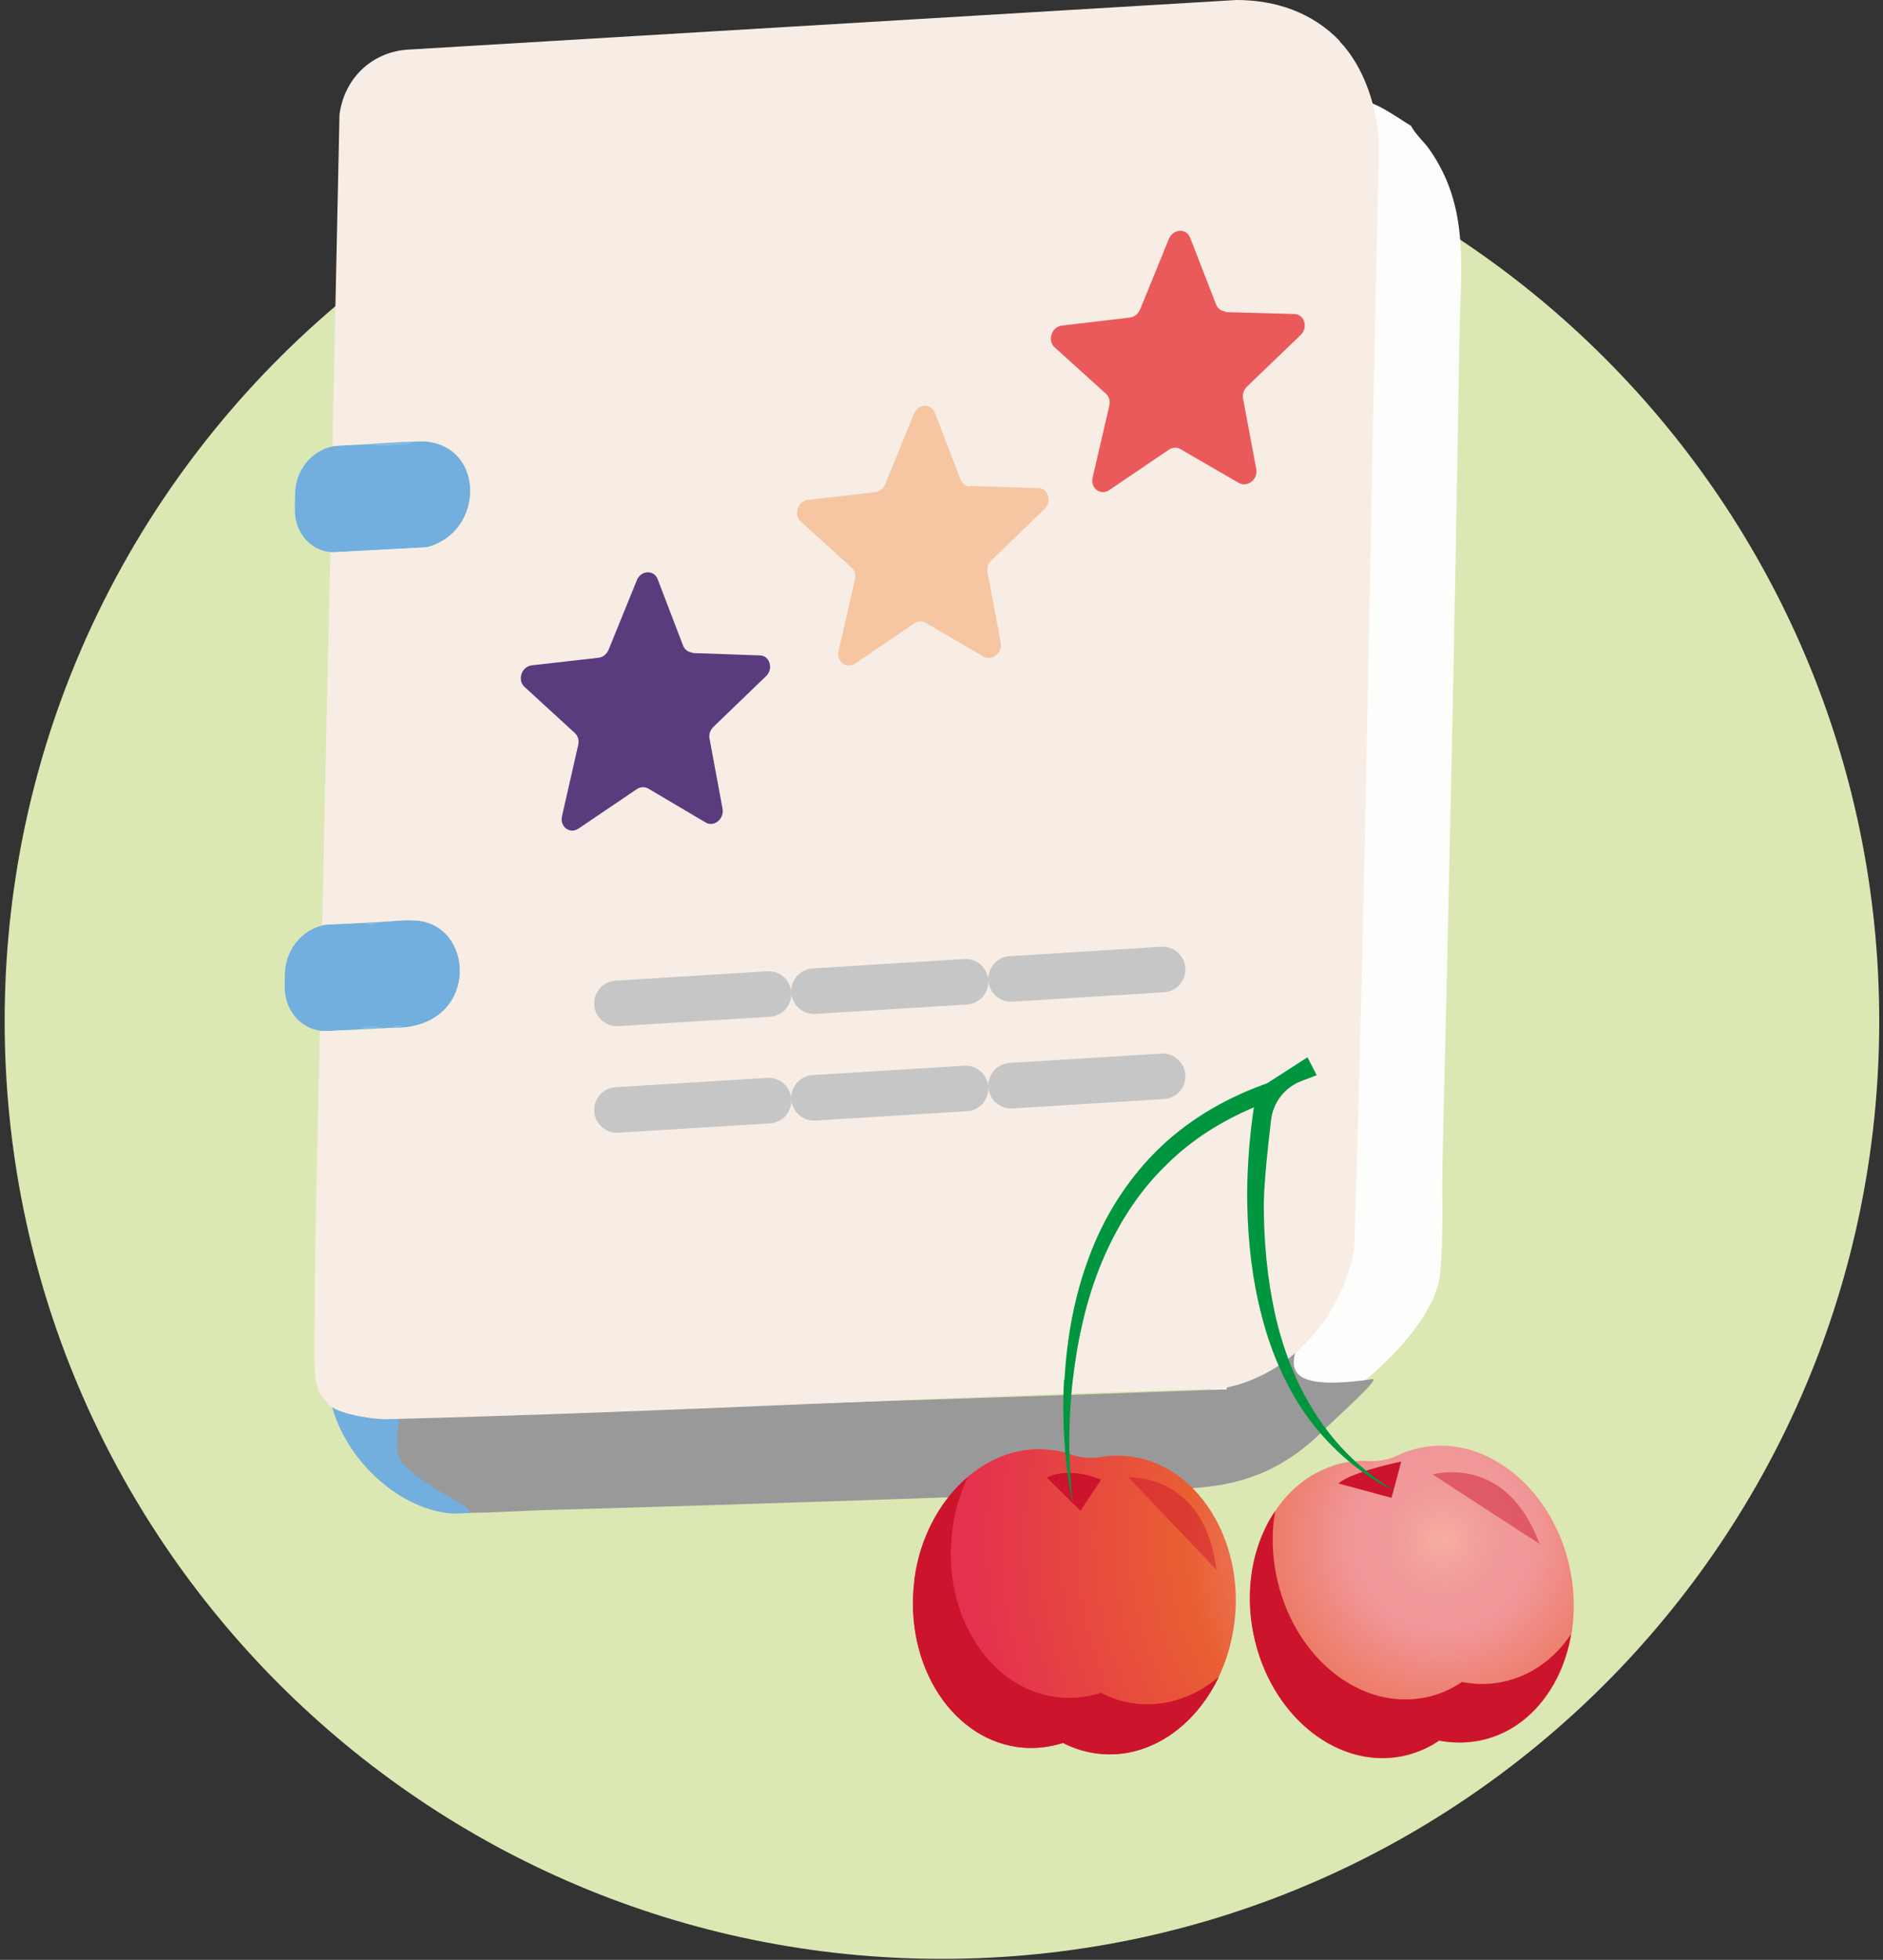
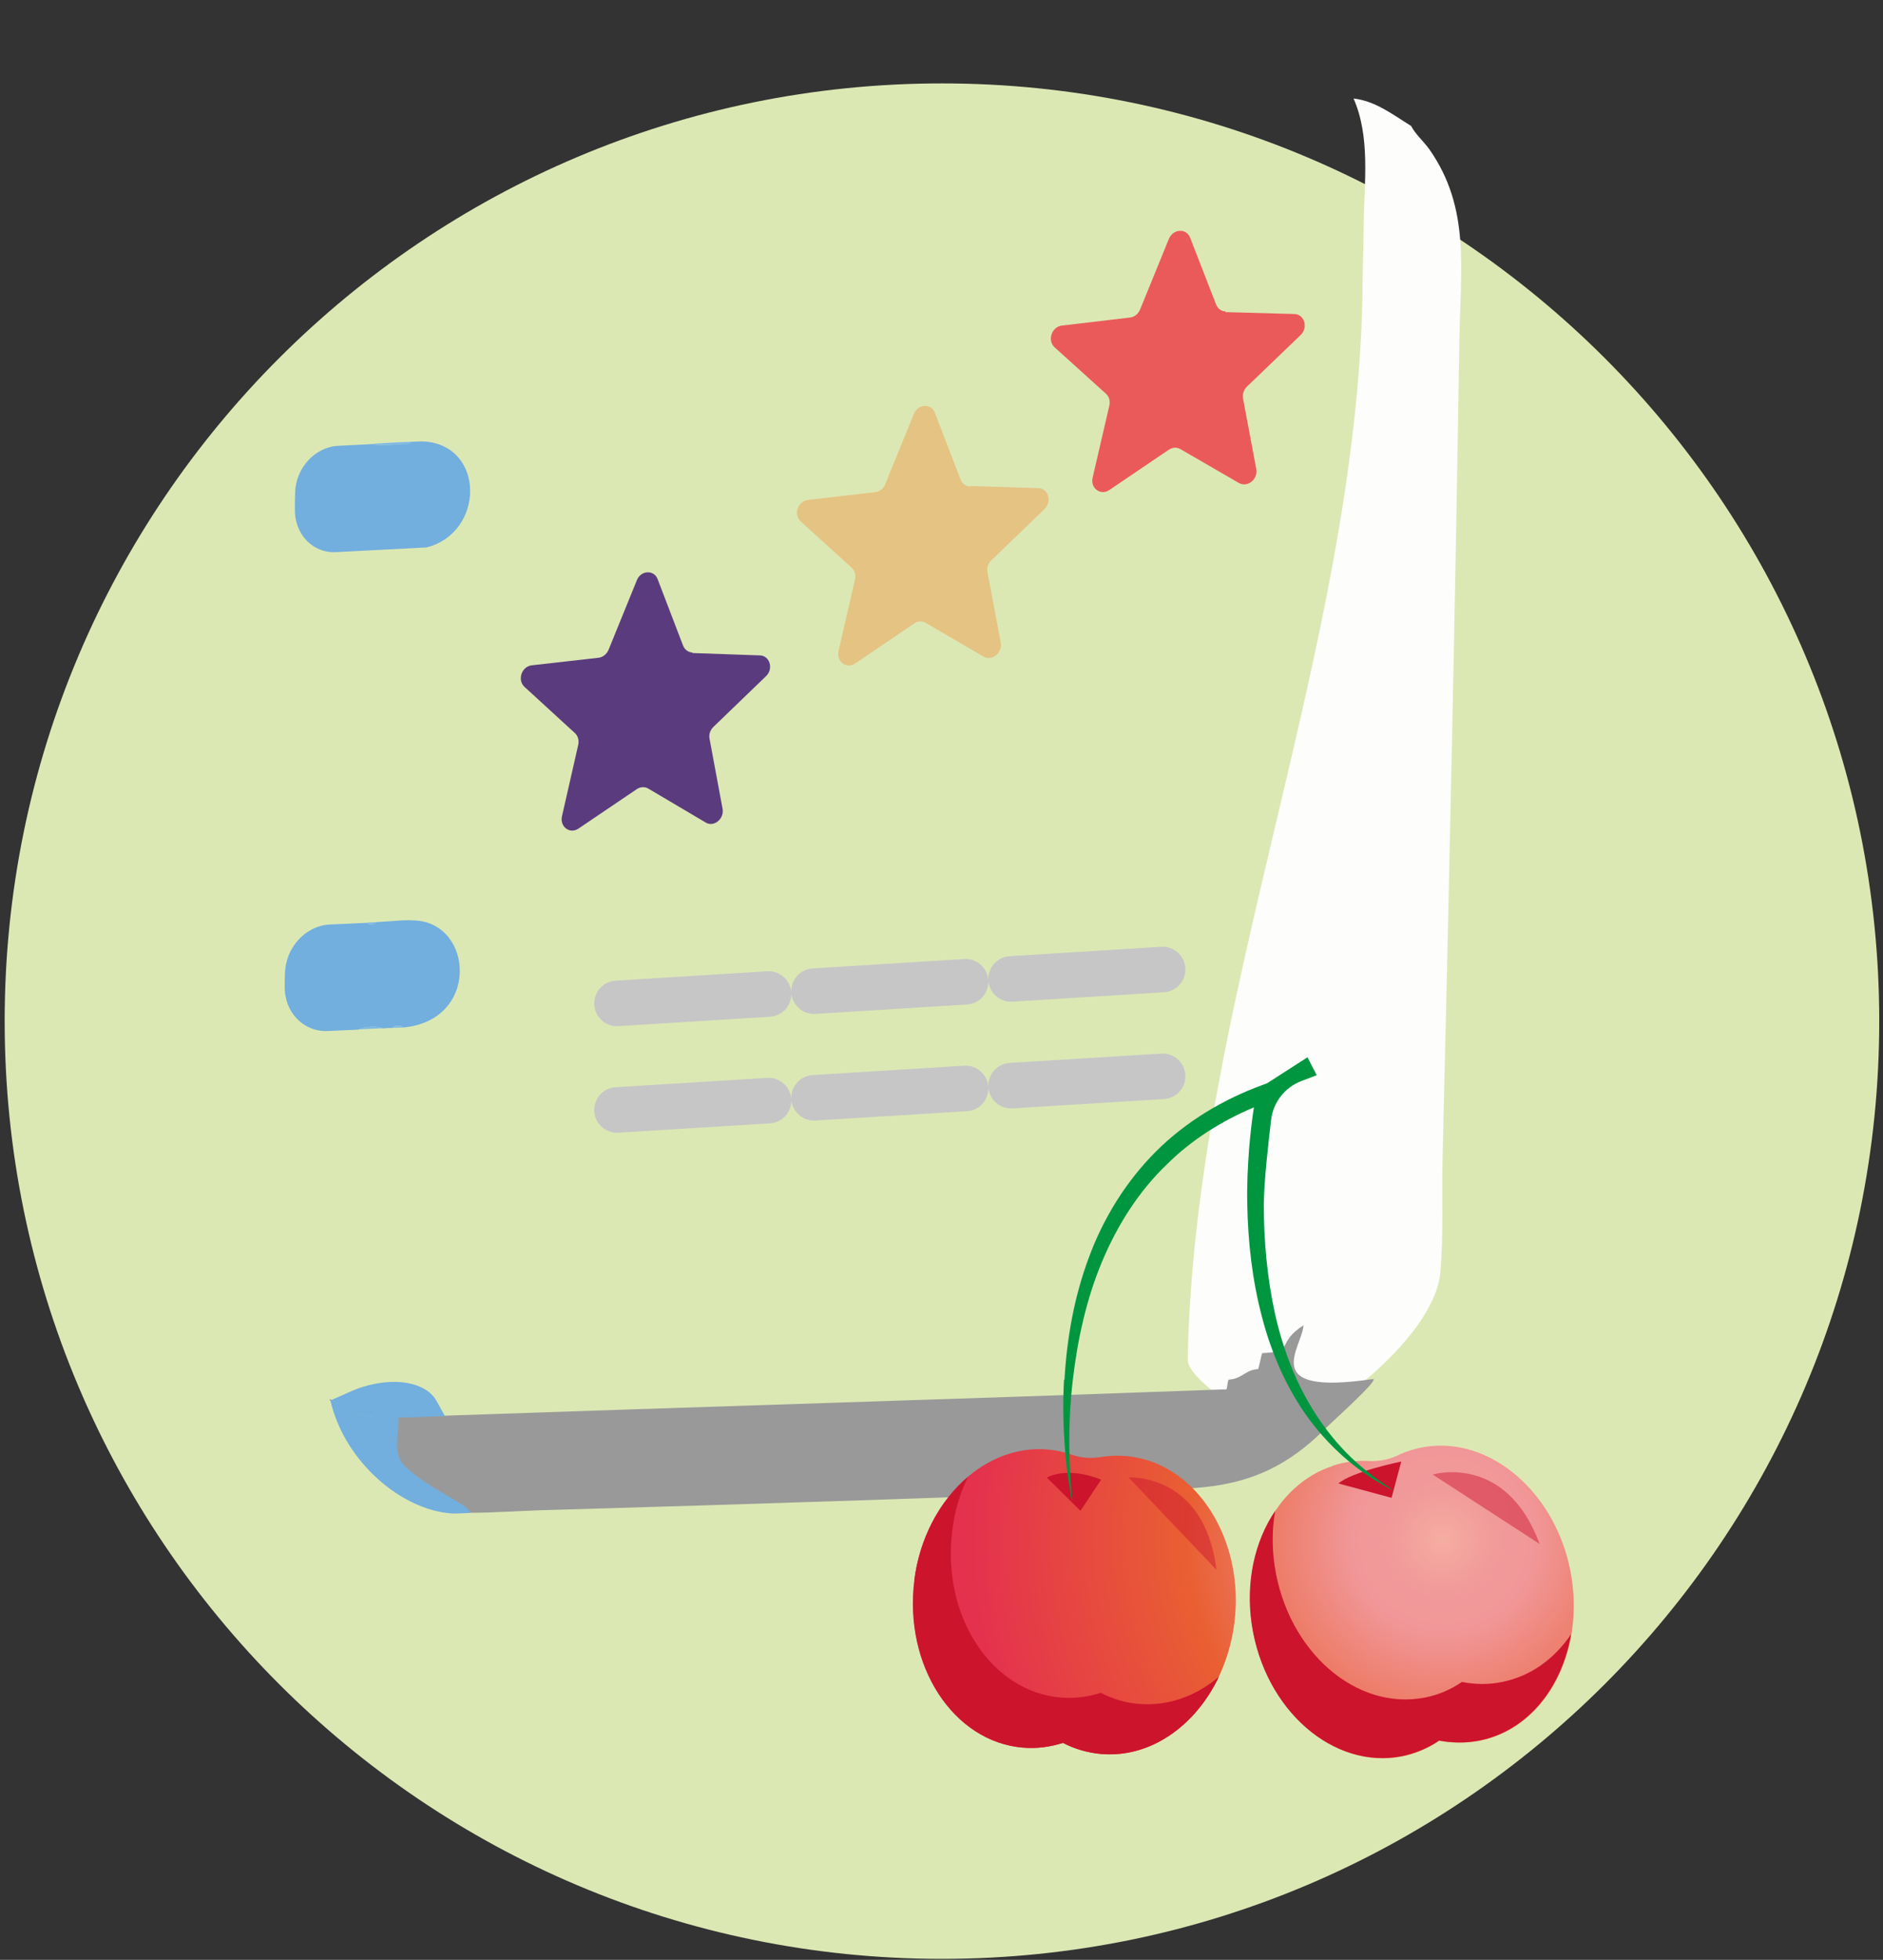
<svg xmlns="http://www.w3.org/2000/svg" width="124" height="129" viewBox="0 0 124 129" fill="none">
  <rect x="0" y="0" width="124" height="129" fill="#333333" stroke="none" />
  <path d="M62.03 128.935C96.118 128.935 123.752 101.301 123.752 67.212C123.752 33.124 96.118 5.49 62.03 5.49C27.941 5.49 0.307 33.124 0.307 67.212C0.307 101.301 27.941 128.935 62.03 128.935Z" fill="#DCE8B4" />
  <path d="M92.913 8.273C93.224 8.864 93.753 9.3 94.126 9.828C96.863 13.732 96.163 17.759 96.101 22.518C95.821 40.293 95.432 58.27 94.997 76.216C94.934 78.658 95.075 81.348 94.841 83.805C94.437 88.097 86.786 94.069 82.665 94.862C83.458 93.525 78.093 91.005 78.217 89.435C78.652 66.108 89.305 42.657 89.725 19.361V19.252C89.725 19.143 89.725 19.035 89.725 18.926V18.475C89.725 18.319 89.74 18.179 89.74 18.024C89.756 16.982 89.787 15.94 89.803 14.898C89.803 14.82 89.803 14.742 89.803 14.68C89.849 11.912 90.238 8.989 89.134 6.485C90.565 6.64 91.715 7.542 92.897 8.273H92.913Z" fill="#FDFDFC" />
  <path d="M24.426 29.221C25.048 29.376 25.841 29.267 26.51 29.221C26.681 29.221 26.961 29.267 27.07 29.081C27.396 29.081 27.676 29.034 28.018 29.065C31.953 29.407 31.906 35.052 28.096 36.032L22.124 36.343C20.6 36.421 19.387 35.161 19.419 33.513C19.419 33.155 19.419 32.813 19.434 32.455C19.465 30.807 20.74 29.423 22.264 29.345L24.426 29.236V29.221Z" fill="#72AEDE" />
  <path d="M24.162 60.727C24.255 60.898 24.675 60.883 24.768 60.696C25.592 60.665 26.572 60.525 27.365 60.587C31.191 60.821 31.579 67.165 26.556 67.632C26.432 67.461 25.981 67.477 25.841 67.663C25.639 67.663 25.437 67.663 25.235 67.694C24.83 67.523 24.037 67.554 23.602 67.772L21.564 67.865C19.978 67.927 18.703 66.606 18.75 64.895C18.75 64.631 18.75 64.366 18.765 64.086C18.796 62.376 20.118 60.929 21.72 60.852L24.162 60.743V60.727Z" fill="#72AEDE" />
  <path d="M21.674 92.079C21.674 92.079 21.752 92.172 21.768 92.234C21.814 92.219 21.83 92.172 21.861 92.156C21.799 92.11 21.737 92.125 21.674 92.079Z" fill="#999999" />
  <path d="M85.869 87.211C83.972 88.424 85.31 88.984 83.132 89.062C83.07 89.062 82.899 90.119 82.837 90.119C82.028 90.15 81.764 90.772 80.94 90.803C80.815 90.803 80.846 91.441 80.737 91.457H80.38C80.287 91.457 80.209 91.472 80.115 91.472H80.022C63.118 92.094 46.183 92.592 29.263 93.183L24.831 93.151C24.629 93.354 25.142 95.873 25.438 95.842C25.826 96.573 26.511 97.086 26.775 97.832C27.055 98.626 27.319 98.346 30.865 99.574C32.482 99.574 34.146 99.45 35.717 99.403C49.822 98.999 63.958 98.532 77.923 97.988C81.655 97.832 84.439 96.899 87.331 93.976C87.736 93.571 90.955 90.694 90.395 90.772C82.713 91.907 85.807 88.642 85.838 87.211H85.869Z" fill="#999999" />
  <path d="M29.294 93.198L28.75 92.218C27.988 90.819 25.422 90.539 23.042 91.612C22.669 91.783 22.296 91.939 21.922 92.11C21.891 92.11 21.892 92.141 21.86 92.156C22.887 92.825 23.913 93.291 25.079 93.354C26.479 93.307 27.879 93.26 29.294 93.214V93.198Z" fill="#72AEDE" />
  <path d="M25.08 93.338C23.914 93.276 22.903 92.809 21.861 92.141C21.814 92.156 21.799 92.203 21.768 92.219C22.701 96.215 26.448 99.419 29.792 99.621C30.15 99.636 30.538 99.59 30.912 99.59C31.192 99.154 28.128 98.004 26.588 96.417C25.36 95.142 27.35 91.939 25.096 93.338H25.08Z" fill="#72AEDE" />
-   <path d="M88.232 2.706C86.428 0.824 84.018 0 81.421 0L26.867 3.266C24.597 3.406 22.7 5.039 22.357 7.527C22.202 14.805 22.046 22.067 21.891 29.345L24.441 29.205C25.312 29.158 26.214 29.081 27.085 29.065C27.412 29.065 27.692 29.018 28.034 29.05C31.968 29.392 31.921 35.037 28.111 36.017L21.751 36.359C21.564 44.523 21.393 52.703 21.222 60.867L24.177 60.727C24.379 60.727 24.581 60.712 24.783 60.696C25.608 60.665 26.587 60.525 27.381 60.587C31.206 60.821 31.595 67.165 26.572 67.632C26.338 67.648 26.09 67.632 25.856 67.663C25.654 67.663 25.452 67.663 25.25 67.694C24.706 67.725 24.161 67.741 23.617 67.772L21.067 67.881C20.911 75.47 20.709 81.706 20.709 89.264C20.709 91.985 21.284 91.83 21.658 92.467C22.466 93.214 25.094 93.431 25.343 93.416C45.093 92.918 60.224 91.97 80.332 91.41C84.795 90.71 88.403 86.791 89.181 82.11C89.958 57.944 90.223 33.777 90.814 9.626C90.736 7.154 89.85 4.417 88.217 2.721L88.232 2.706Z" fill="#F7EDE5" />
  <path d="M27.085 29.081C26.976 29.267 26.696 29.205 26.525 29.221C25.857 29.267 25.064 29.376 24.442 29.221C25.313 29.174 26.214 29.096 27.085 29.081Z" fill="#7FB9E6" />
  <path d="M25.234 67.679C24.69 67.71 24.146 67.725 23.602 67.756C24.037 67.554 24.83 67.523 25.234 67.679Z" fill="#7FB9E6" />
  <path d="M26.572 67.632C26.339 67.648 26.09 67.632 25.857 67.663C25.997 67.477 26.448 67.461 26.572 67.632Z" fill="#7FB9E6" />
  <path d="M24.784 60.696C24.69 60.883 24.27 60.898 24.177 60.727C24.379 60.727 24.582 60.712 24.784 60.696Z" fill="#7FB9E6" />
  <path d="M45.591 42.983L50.039 43.139C50.692 43.154 50.956 44.025 50.443 44.508L46.975 47.851C46.773 48.053 46.664 48.349 46.727 48.629L47.582 53.232C47.706 53.9 47.006 54.476 46.462 54.134L42.699 51.91C42.465 51.77 42.17 51.785 41.937 51.941L38.096 54.538C37.52 54.927 36.852 54.413 37.007 53.729L38.08 49.017C38.142 48.737 38.064 48.442 37.862 48.255L34.534 45.207C34.052 44.756 34.348 43.87 35.016 43.792L39.417 43.294C39.697 43.263 39.946 43.061 40.071 42.781L41.937 38.194C42.201 37.525 43.072 37.494 43.305 38.116L44.985 42.501C45.094 42.766 45.327 42.937 45.607 42.952L45.591 42.983Z" fill="#5A3C7E" />
  <g style="mix-blend-mode:multiply" opacity="0.39">
    <path d="M63.88 31.989L68.374 32.129C69.043 32.144 69.292 33.015 68.778 33.513L65.279 36.887C65.062 37.09 64.969 37.385 65.031 37.681L65.902 42.299C66.026 42.968 65.326 43.543 64.766 43.217L60.956 40.993C60.723 40.853 60.428 40.868 60.194 41.04L56.322 43.668C55.747 44.056 55.062 43.559 55.218 42.859L56.306 38.132C56.369 37.852 56.291 37.556 56.089 37.37L52.73 34.322C52.232 33.87 52.543 32.984 53.212 32.906L57.644 32.393C57.924 32.362 58.188 32.16 58.297 31.864L60.179 27.246C60.443 26.577 61.314 26.53 61.563 27.168L63.258 31.569C63.367 31.833 63.6 32.02 63.88 32.02V31.989Z" fill="#F18835" />
  </g>
  <path d="M80.691 20.543L85.231 20.668C85.9 20.683 86.165 21.554 85.651 22.052L82.121 25.442C81.903 25.644 81.81 25.955 81.857 26.235L82.728 30.869C82.852 31.553 82.152 32.113 81.577 31.787L77.736 29.563C77.502 29.423 77.207 29.438 76.958 29.61L73.055 32.253C72.48 32.642 71.795 32.144 71.951 31.445L73.055 26.686C73.117 26.39 73.039 26.11 72.837 25.924L69.447 22.86C68.949 22.409 69.26 21.507 69.929 21.43L74.408 20.901C74.703 20.87 74.952 20.668 75.077 20.372L76.974 15.722C77.254 15.053 78.125 15.007 78.373 15.645L80.084 20.045C80.193 20.31 80.426 20.496 80.706 20.496L80.691 20.543Z" fill="#EB5A5A" />
  <path d="M40.63 66.046L76.709 63.806" stroke="#C6C6C6" stroke-width="3" stroke-miterlimit="10" stroke-linecap="round" stroke-dasharray="10 3" />
  <path d="M40.63 73.059L76.709 70.836" stroke="#C6C6C6" stroke-width="3" stroke-miterlimit="10" stroke-linecap="round" stroke-dasharray="10 3" />
  <path d="M87.752 96.48C88.545 96.215 89.354 96.122 90.147 96.168C90.8 96.2 91.453 96.075 92.044 95.795C92.76 95.453 93.553 95.235 94.392 95.173C98.327 94.878 102.137 98.159 103.288 102.824C104.641 108.361 101.935 113.695 97.425 114.581C96.538 114.752 95.636 114.737 94.781 114.581C94.05 115.079 93.226 115.421 92.34 115.607C87.83 116.494 83.304 112.59 82.449 106.961C81.734 102.202 84.004 97.708 87.752 96.495V96.48Z" fill="url(#paint0_radial_2023_1912)" />
  <g style="mix-blend-mode:multiply">
    <path d="M82.433 106.945C82.013 104.146 82.619 101.44 83.972 99.45C83.77 100.616 83.754 101.845 83.941 103.089C84.796 108.718 89.322 112.622 93.832 111.735C94.718 111.564 95.542 111.206 96.273 110.709C97.144 110.88 98.03 110.895 98.917 110.709C100.799 110.336 102.369 109.185 103.458 107.567C102.851 111.113 100.581 113.943 97.408 114.565C96.522 114.737 95.62 114.721 94.765 114.565C94.034 115.063 93.21 115.405 92.323 115.592C87.813 116.478 83.288 112.575 82.433 106.945Z" fill="#CC142D" />
  </g>
  <g style="mix-blend-mode:screen" opacity="0.47">
    <path d="M94.345 97.055C94.345 97.055 99.166 95.609 101.39 101.627L94.345 97.055Z" fill="#CC142D" />
  </g>
  <g style="mix-blend-mode:multiply">
    <path d="M91.638 98.594L92.276 96.2C92.276 96.2 89.011 96.868 88.14 97.645L91.654 98.594H91.638Z" fill="#CC142D" />
  </g>
  <path d="M68.172 95.391C69.012 95.36 69.821 95.484 70.567 95.749C71.189 95.966 71.842 96.013 72.495 95.904C73.273 95.78 74.097 95.78 74.921 95.951C78.778 96.728 81.546 100.943 81.375 105.748C81.157 111.44 77.099 115.825 72.526 115.452C71.624 115.374 70.769 115.125 69.992 114.721C69.152 114.985 68.266 115.11 67.364 115.032C62.791 114.659 59.495 109.651 60.21 104.006C60.816 99.232 64.238 95.546 68.172 95.391Z" fill="url(#paint1_radial_2023_1912)" />
  <g style="mix-blend-mode:multiply">
    <path d="M60.209 104.006C60.567 101.207 61.904 98.766 63.739 97.21C63.226 98.268 62.868 99.45 62.713 100.709C61.982 106.355 65.279 111.362 69.866 111.735C70.768 111.813 71.655 111.689 72.495 111.424C73.272 111.828 74.127 112.093 75.029 112.155C76.942 112.311 78.777 111.626 80.27 110.367C78.715 113.617 75.76 115.716 72.541 115.452C71.639 115.374 70.784 115.125 70.006 114.721C69.167 114.985 68.28 115.11 67.378 115.032C62.806 114.659 59.509 109.651 60.225 104.006H60.209Z" fill="#CC142D" />
  </g>
  <g style="mix-blend-mode:screen" opacity="0.47">
    <path d="M74.314 97.242C74.314 97.242 79.338 96.946 80.1 103.322L74.314 97.242Z" fill="#CC142D" />
  </g>
  <g style="mix-blend-mode:multiply">
    <path d="M71.157 99.434L72.51 97.397C72.51 97.397 70.488 96.48 68.934 97.257L71.141 99.434H71.157Z" fill="#CC142D" />
  </g>
  <path d="M70.099 90.803C70.255 88.082 70.737 85.36 71.701 82.779C72.65 80.197 74.143 77.771 76.118 75.796C78.093 73.821 80.55 72.36 83.147 71.411L83.442 71.302L86.102 69.591L86.708 70.773L85.682 71.162C84.609 71.582 83.847 72.546 83.707 73.697C83.504 75.376 83.24 77.802 83.225 79.264C83.225 81.675 83.442 84.085 83.956 86.449C84.484 88.797 85.34 91.083 86.661 93.105C87.315 94.116 88.077 95.064 88.947 95.904C89.818 96.744 90.798 97.49 91.84 98.144C89.632 97.07 87.703 95.422 86.21 93.416C84.733 91.41 83.722 89.077 83.1 86.667C82.463 84.256 82.183 81.768 82.136 79.28C82.105 78.036 82.167 76.792 82.26 75.563C82.338 74.661 82.431 73.79 82.572 72.888C80.472 73.775 78.497 75.003 76.88 76.605C74.983 78.409 73.552 80.68 72.541 83.121C72.028 84.35 71.639 85.609 71.328 86.915C71.017 88.206 70.799 89.528 70.644 90.865C70.333 93.525 70.348 96.231 70.628 98.921C70.348 97.599 70.177 96.246 70.099 94.893C70.006 93.54 69.991 92.172 70.068 90.819L70.099 90.803Z" fill="#009640" />
  <defs>
    <radialGradient id="paint0_radial_2023_1912" cx="0" cy="0" r="1" gradientUnits="userSpaceOnUse" gradientTransform="translate(95.014 101.363) rotate(180) scale(31.258 31.258)">
      <stop stop-color="#F6AEA1" />
      <stop offset="0.04" stop-color="#F4A69E" />
      <stop offset="0.11" stop-color="#F19A9A" />
      <stop offset="0.19" stop-color="#F19799" />
      <stop offset="0.54" stop-color="#E95F32" />
      <stop offset="1" stop-color="#E4314E" />
    </radialGradient>
    <radialGradient id="paint1_radial_2023_1912" cx="0" cy="0" r="1" gradientUnits="userSpaceOnUse" gradientTransform="translate(95.013 101.363) rotate(180) scale(31.258 31.258)">
      <stop stop-color="#F6AEA1" />
      <stop offset="0.04" stop-color="#F4A69E" />
      <stop offset="0.11" stop-color="#F19A9A" />
      <stop offset="0.19" stop-color="#F19799" />
      <stop offset="0.54" stop-color="#E95F32" />
      <stop offset="1" stop-color="#E4314E" />
    </radialGradient>
  </defs>
</svg>